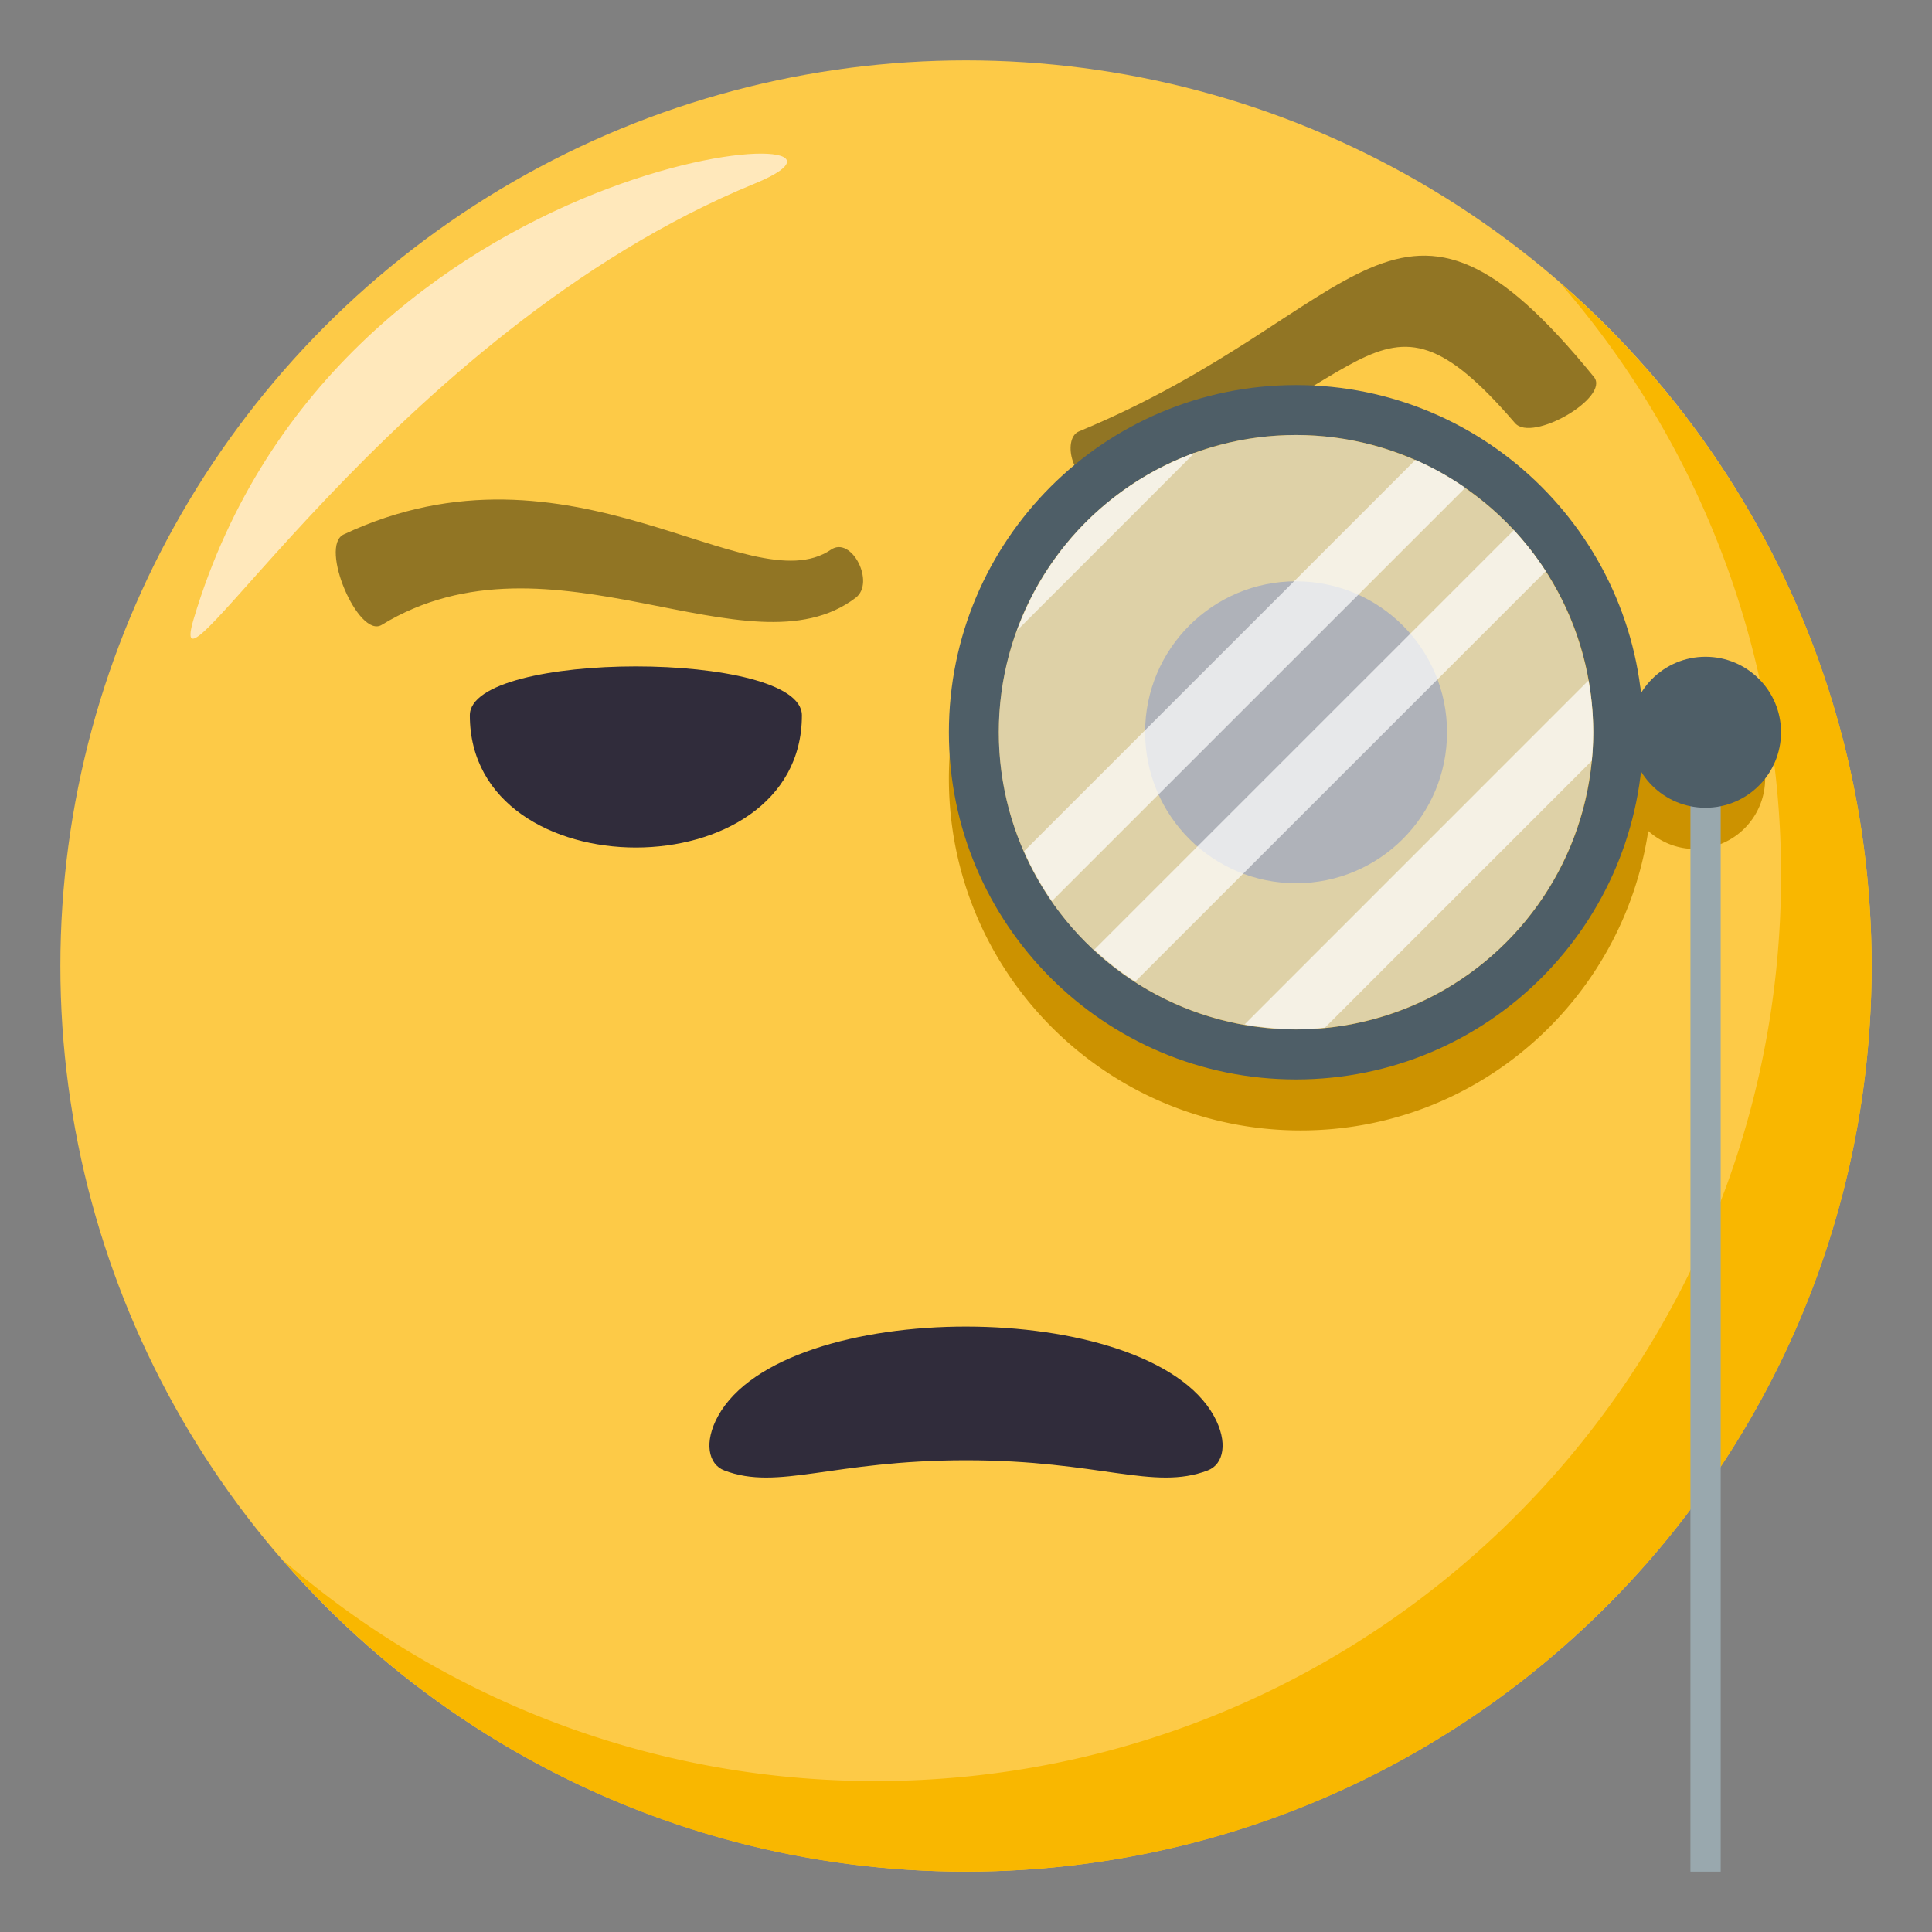
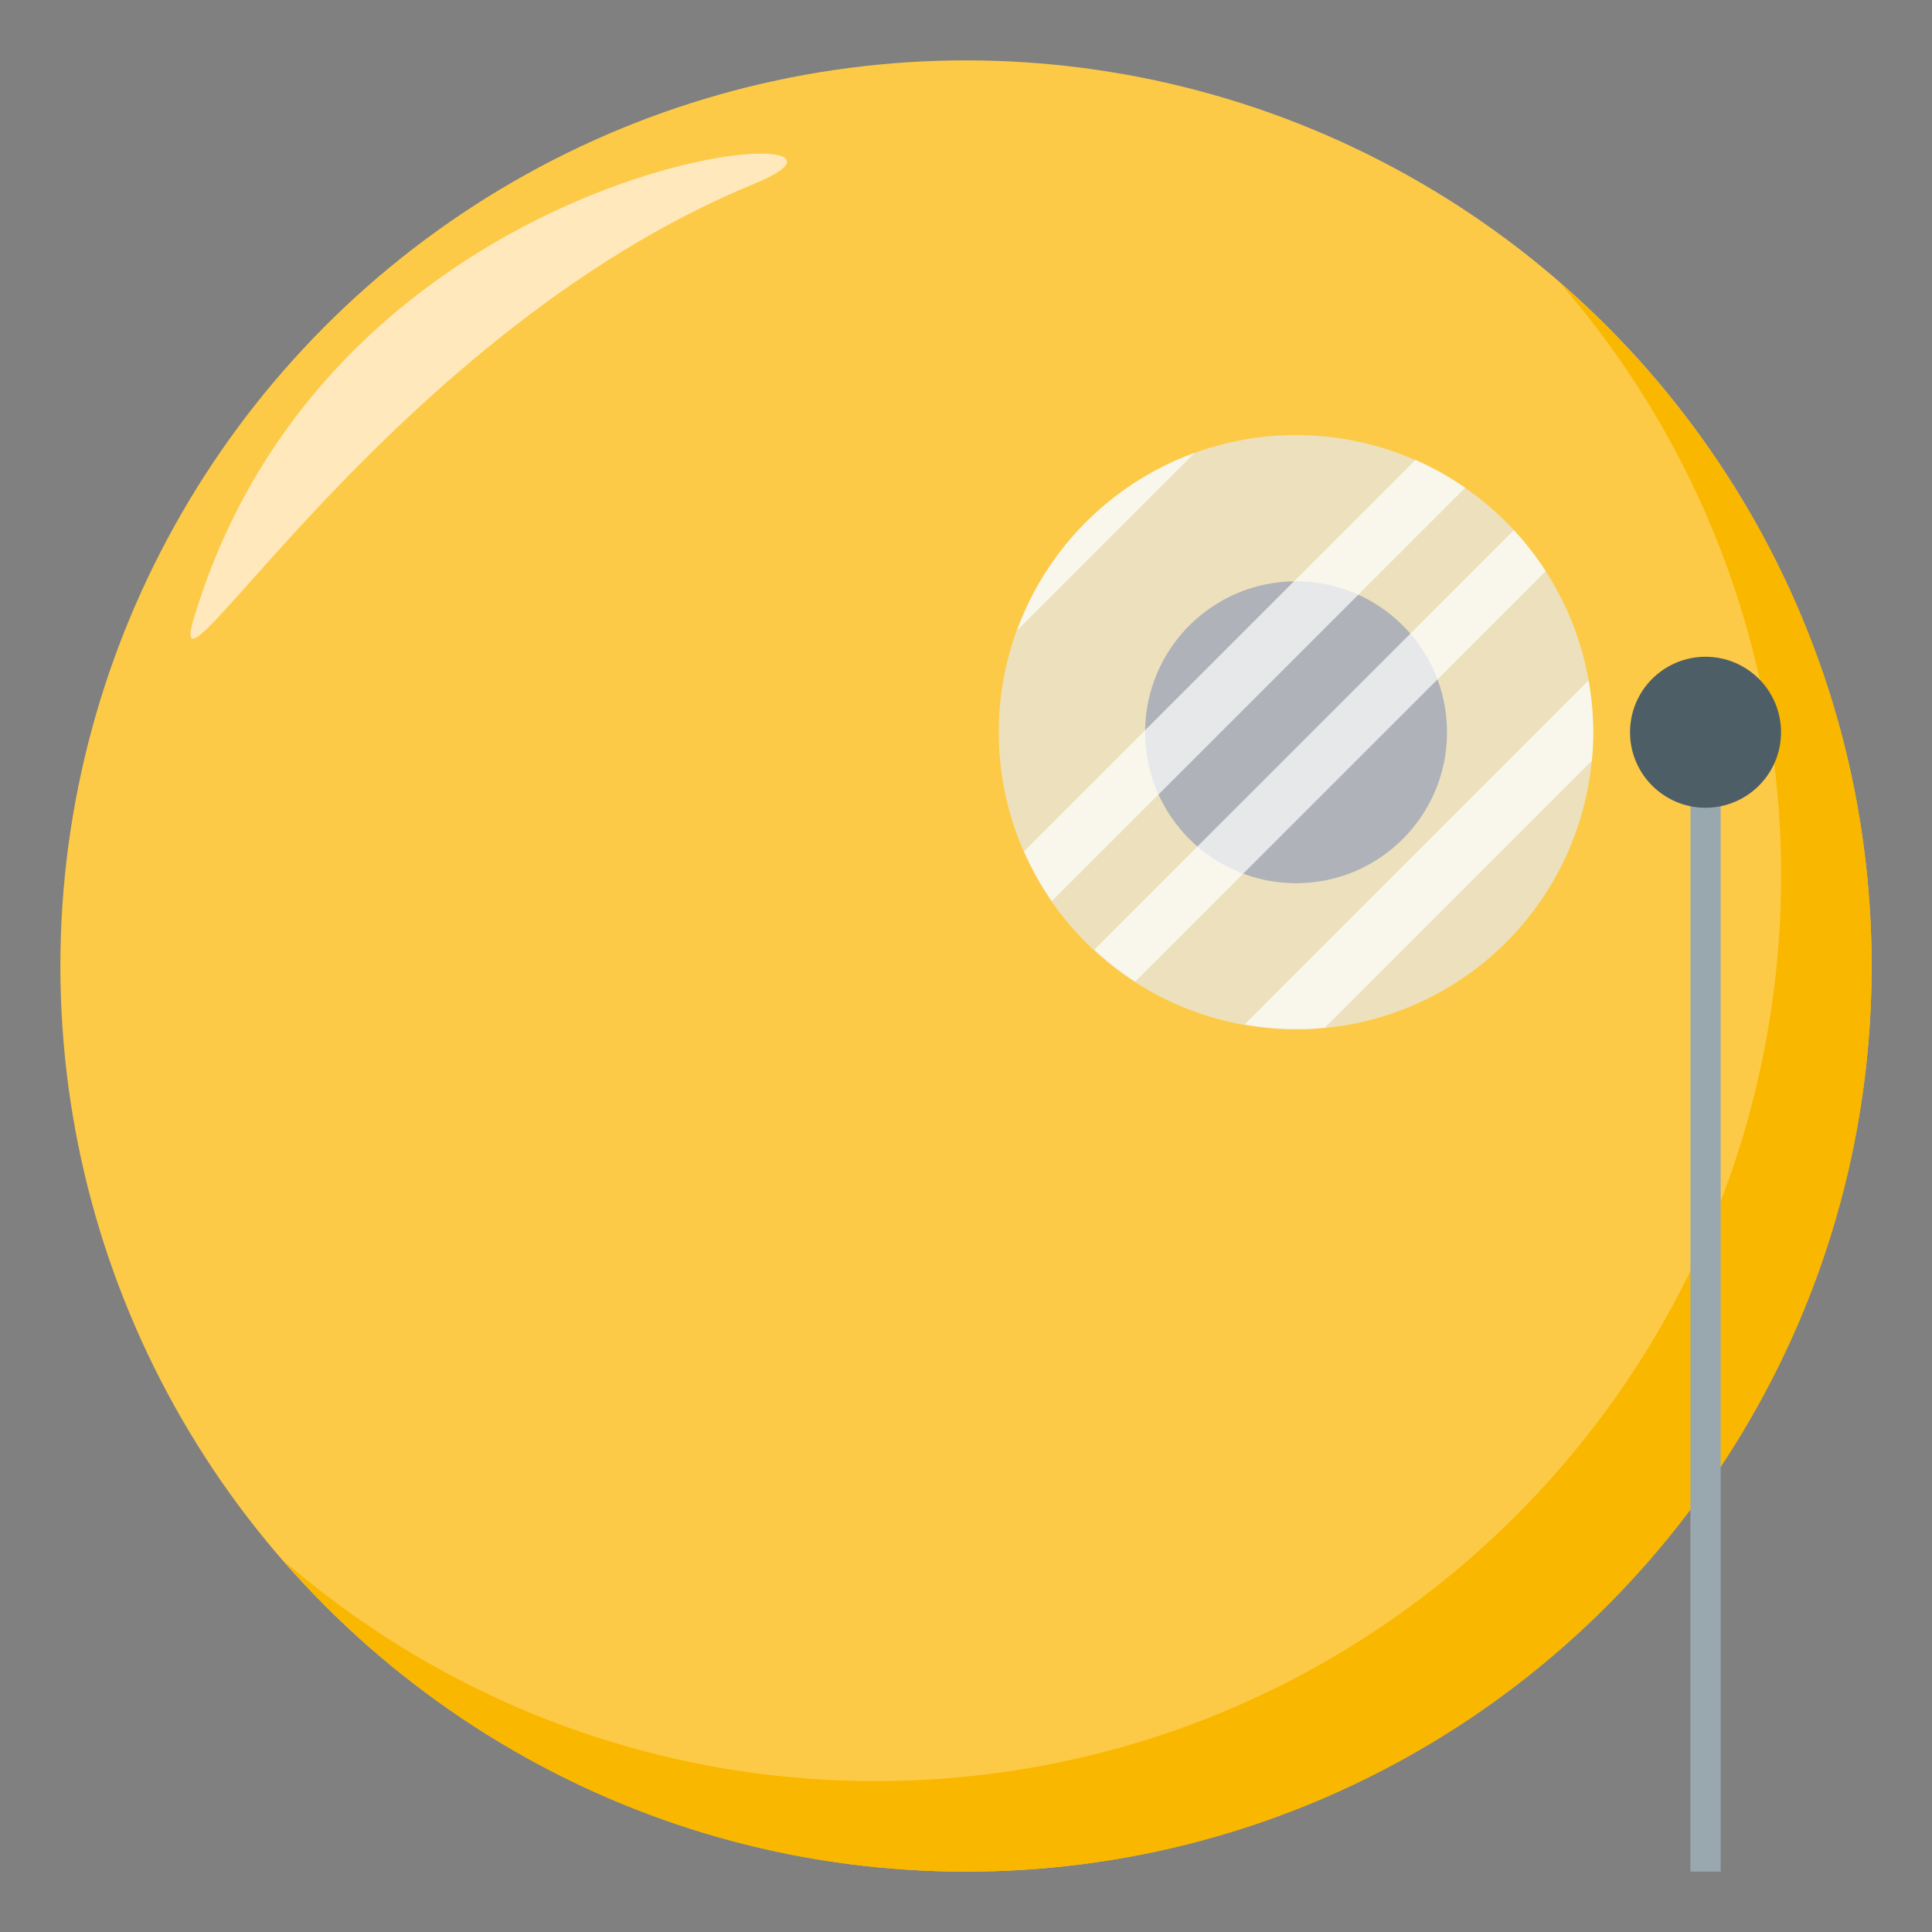
<svg xmlns="http://www.w3.org/2000/svg" width="64" height="64">
  <rect width="100%" height="100%" fill="#808080" stroke="none" />
  <circle fill="#FDCA47" cx="32" cy="32" r="30" />
  <path fill="#F9B700" d="M51.654 9.346A29.875 29.875 0 0 1 59 29.002C59 45.57 45.566 59 29 59c-7.521 0-14.389-2.775-19.654-7.344C14.845 57.988 22.951 62 32 62c16.569 0 30-13.43 30-29.999 0-9.05-4.012-17.155-10.346-22.655z" />
  <path fill-rule="evenodd" clip-rule="evenodd" fill="#FFE8BB" d="M6.417 20.5C5.3 24.24 13 11 25 6.082c5.833-2.389-13.833-1.5-18.583 14.418z" />
-   <path fill="#302C3B" d="M40.211 46.904c-2.184-3.938-14.231-3.953-16.422 0-.479.869-.329 1.605.207 1.807 1.789.682 3.562-.338 8.004-.338 4.434 0 6.213 1.02 8.004.338.537-.201.687-.938.207-1.807z" />
-   <path fill="#917524" d="M11.385 17.704c7.518-3.538 13.434 2.343 16.143.504.682-.464 1.475 1.093.818 1.593-3.527 2.688-10.111-2.521-15.701.899-.768.47-2.087-2.606-1.26-2.996zm24.357-3.413c9.508-3.941 10.492-9.875 17.059-1.803.547.672-2.049 2.186-2.615 1.527-4.773-5.547-4.596-.59-13.719 1.889-.916.249-1.313-1.369-.725-1.613z" />
-   <path fill="#CC9200" d="M56.141 23.459c-.594 0-1.129.229-1.541.596-.842-5.612-5.666-9.918-11.512-9.918-6.436 0-11.655 5.219-11.655 11.655 0 6.438 5.219 11.655 11.655 11.655 5.846 0 10.67-4.307 11.512-9.92.412.366.947.596 1.541.596a2.33 2.33 0 0 0 2.332-2.331 2.33 2.33 0 0 0-2.332-2.333z" />
  <circle fill="#302C3B" cx="42.934" cy="24.257" r="5.001" />
  <path fill="#99A8AE" d="M55.998 24.451H57V62h-1.002z" />
  <circle fill="#4E5E67" cx="56.498" cy="24.257" r="2.501" />
-   <path fill="#4E5E67" d="M42.932 12.756c-6.35 0-11.499 5.15-11.499 11.502 0 6.351 5.149 11.5 11.499 11.5 6.354 0 11.502-5.149 11.502-11.5 0-6.352-5.149-11.502-11.502-11.502zm0 21.346c-5.436 0-9.842-4.408-9.844-9.846.002-5.438 4.408-9.845 9.844-9.845 5.438 0 9.846 4.407 9.846 9.845s-4.409 9.846-9.846 9.846z" />
  <circle opacity=".7" fill="#E6EBEF" cx="42.93" cy="24.256" r="9.845" />
  <path opacity=".7" fill="#FFF" d="M39.572 15.002a9.86 9.86 0 0 0-5.879 5.881l5.879-5.881m7.317.232L33.924 28.198a9.61 9.61 0 0 0 .922 1.651l13.693-13.691a9.785 9.785 0 0 0-1.65-.924m3.259 2.327L36.25 31.458c.42.391.873.746 1.357 1.057L51.205 18.92a9.858 9.858 0 0 0-1.057-1.359m2.473 4.979L41.229 33.934a9.802 9.802 0 0 0 1.705.156h.047c.307 0 .609-.02.908-.047l8.842-8.842c.031-.314.049-.633.049-.954a9.702 9.702 0 0 0-.159-1.707" />
-   <path fill="#302C3B" d="M26.564 23.697c0 5.838-11 5.838-11 0 0-2.162 11-2.162 11 0z" />
</svg>